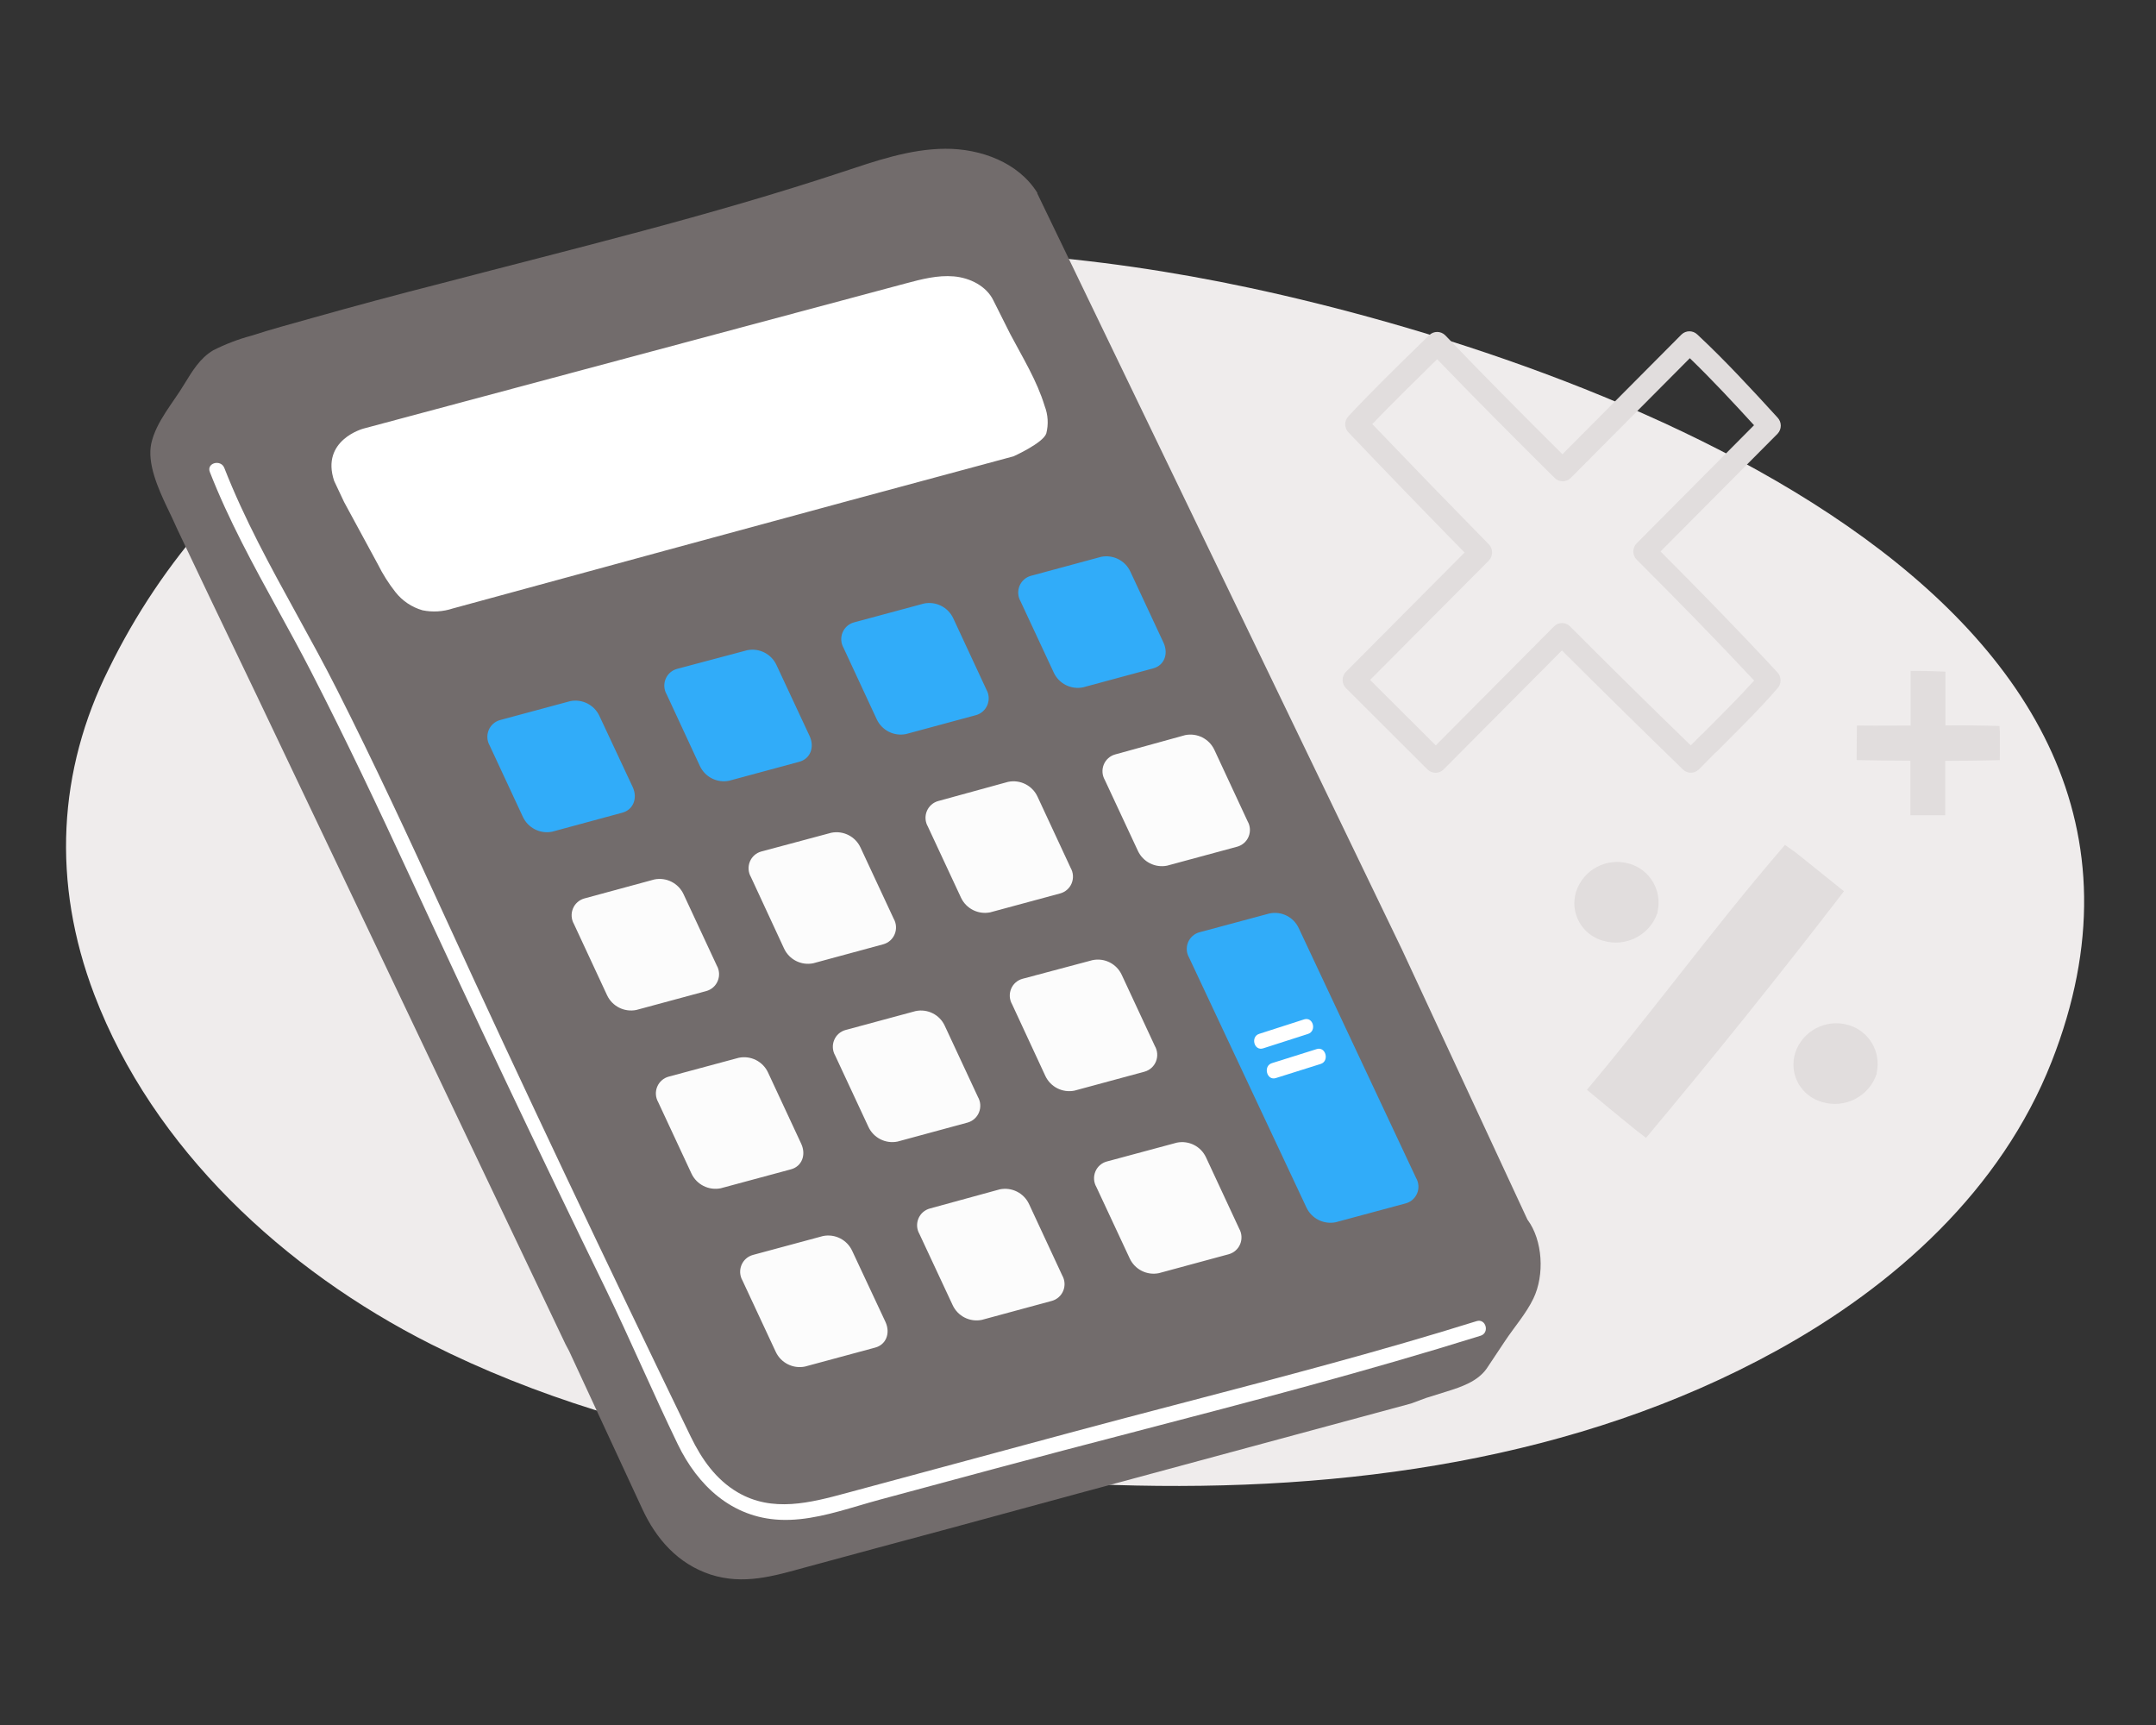
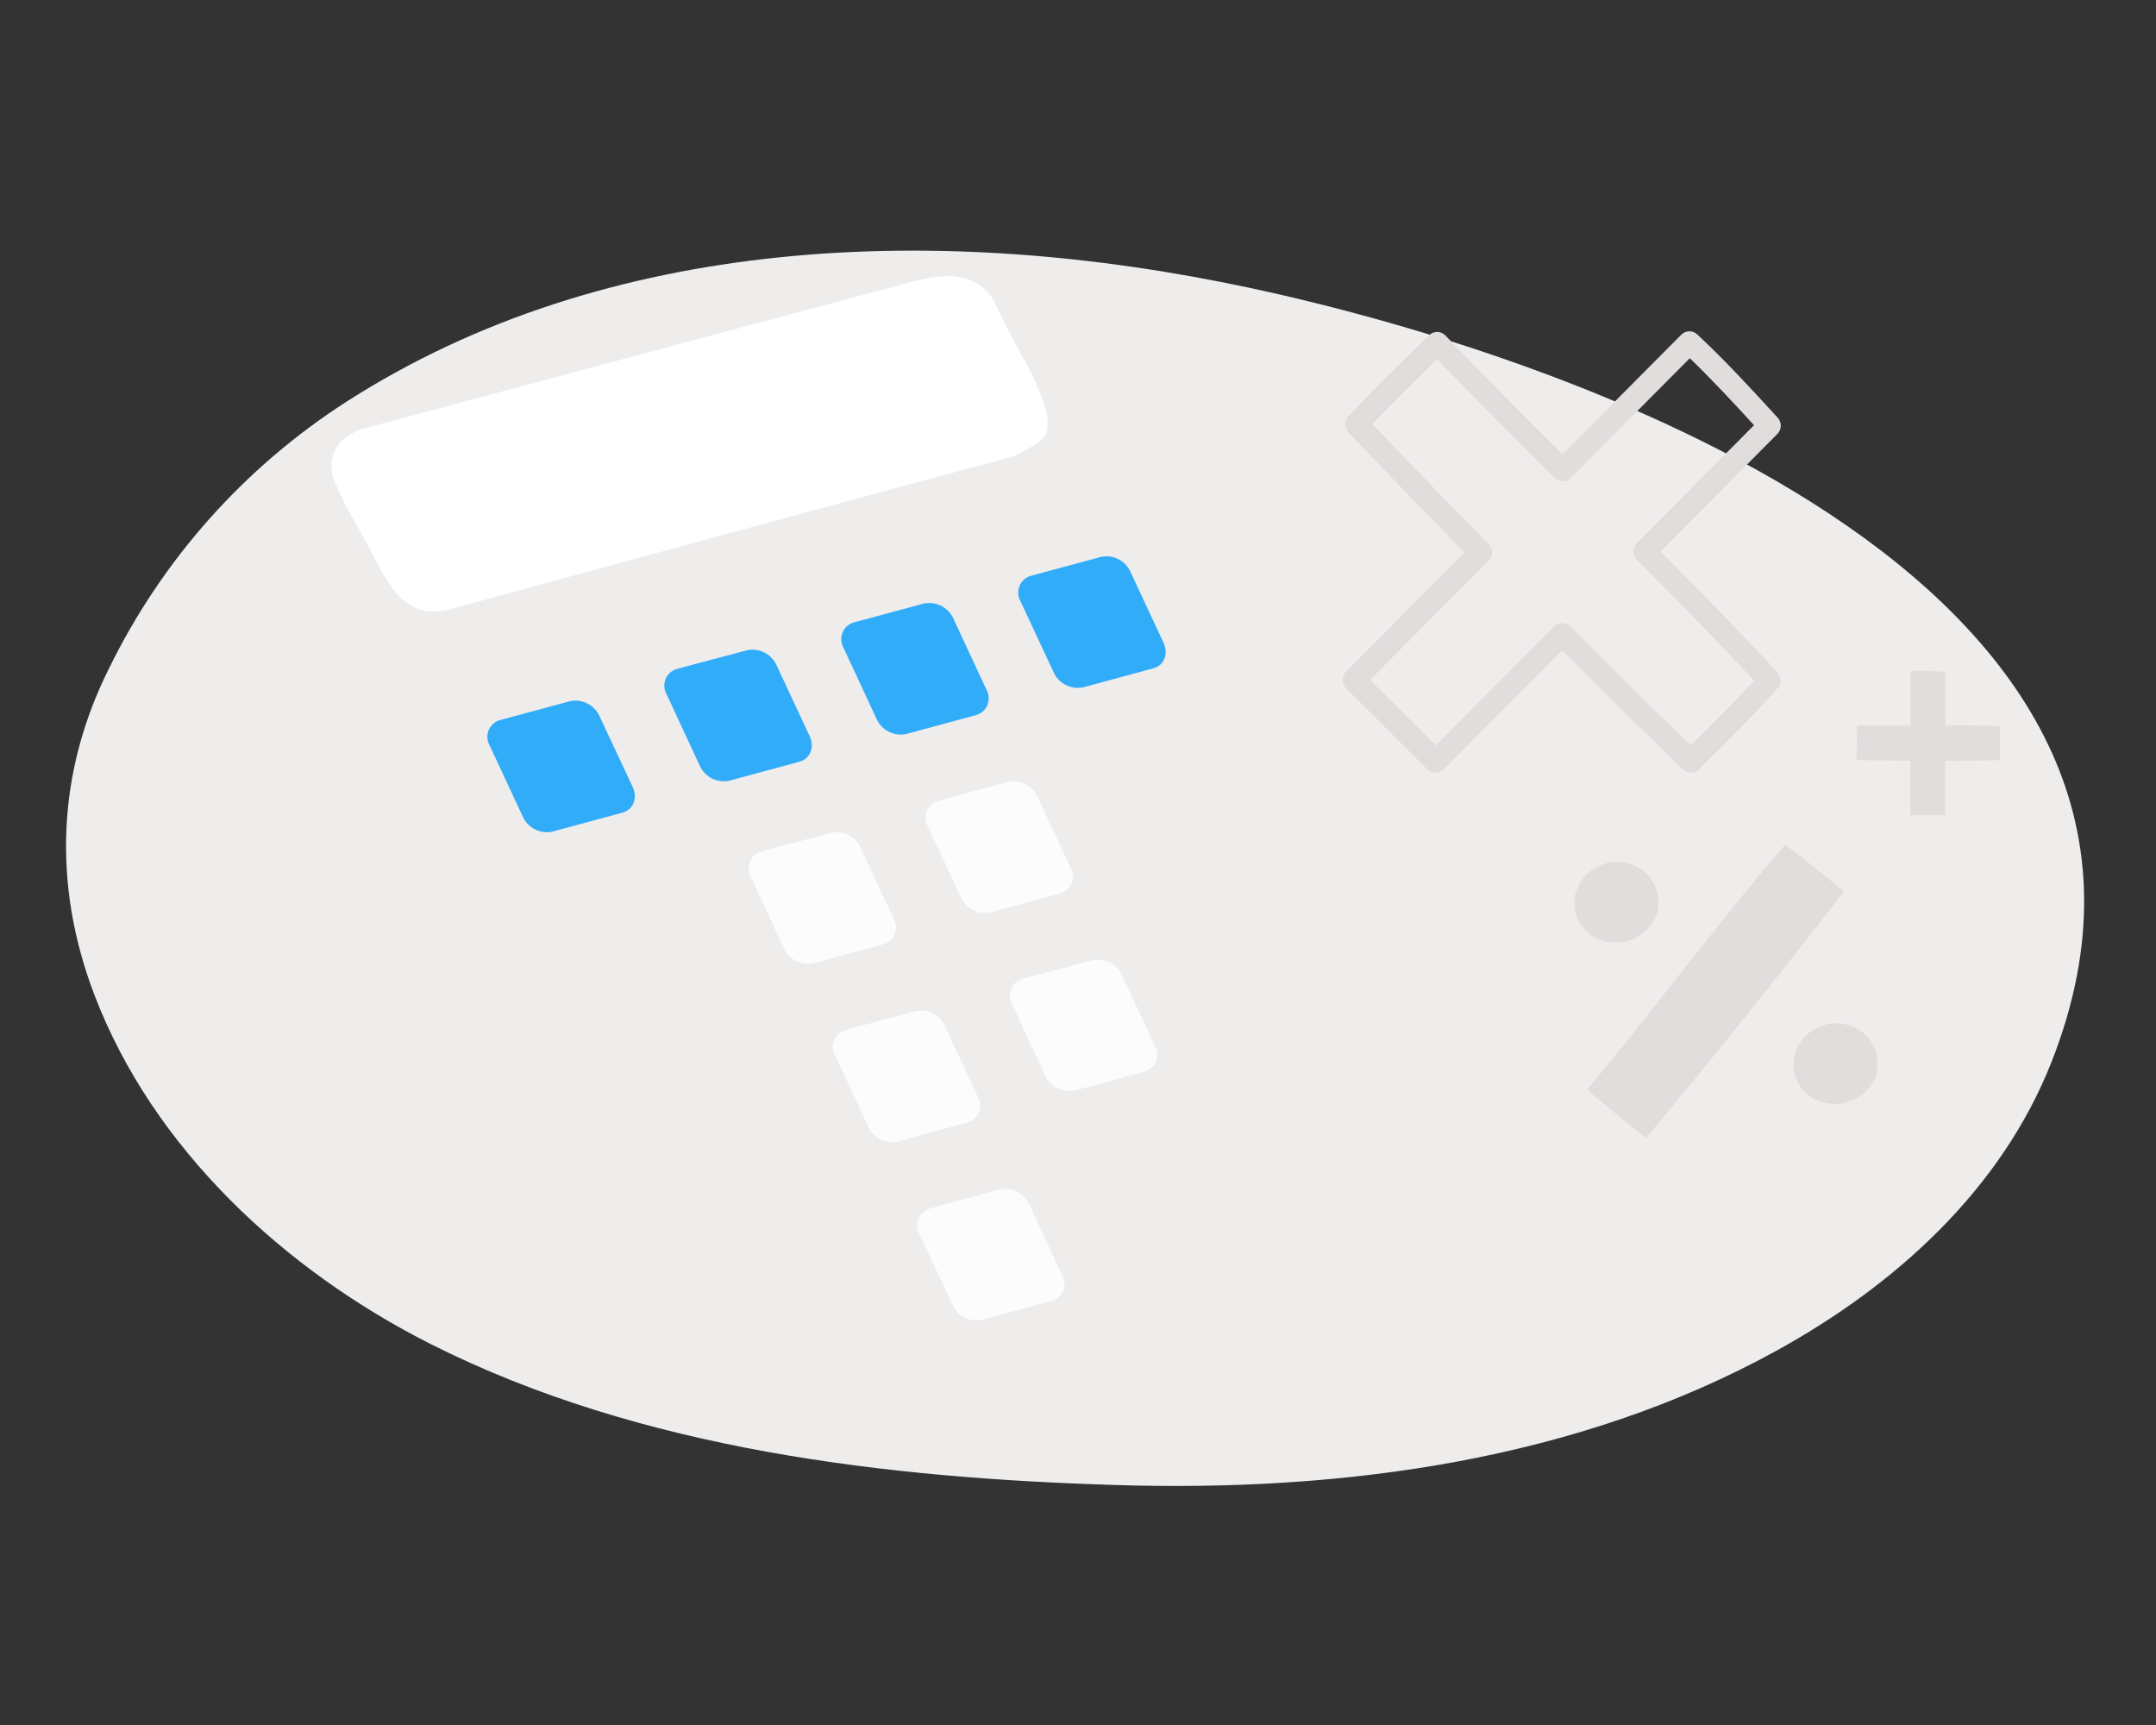
<svg xmlns="http://www.w3.org/2000/svg" width="200" height="160" viewBox="0 0 200 160" fill="none">
  <rect x="0" y="0" width="200" height="160" fill="#333333" stroke="none" />
  <g clip-path="url(#clip0_456_33148)">
    <path d="M32.145 37.257C56.301 21.759 87.216 20.565 115.909 26.697C147.428 33.433 207.444 54.923 190.318 98.475C185.641 110.364 175.79 119.239 164.749 125.306C146.391 135.402 124.769 138.412 103.422 137.738C82.46 137.097 59.505 134.523 39.952 124.665C26.395 117.825 14.202 106.554 8.753 92.268C4.769 81.824 5.397 71.438 10.092 62.038C15.036 51.915 22.665 43.343 32.145 37.257Z" fill="#EFECEC" />
    <path fill-rule="evenodd" clip-rule="evenodd" d="M160.368 68.595C159.993 68.971 159.617 69.347 159.243 69.726H159.242C159.193 69.775 159.142 69.818 159.091 69.855L157.591 71.37C157.179 71.773 156.525 71.773 156.112 71.37C152.349 67.715 148.608 64.034 144.891 60.329L133.911 71.375C133.498 71.78 132.84 71.78 132.426 71.375L124.848 63.816C124.445 63.4 124.445 62.739 124.848 62.322L135.862 51.248C132.244 47.562 128.652 43.847 125.086 40.103C124.688 39.684 124.688 39.027 125.086 38.609C127.26 36.281 129.532 34.063 131.801 31.849C132.059 31.596 132.317 31.344 132.576 31.091C132.988 30.689 133.647 30.689 134.059 31.091C137.63 34.827 141.274 38.489 144.939 42.131L155.979 31.031C156.389 30.628 157.046 30.628 157.457 31.031C160.074 33.474 162.488 36.1 164.897 38.735C165.292 39.154 165.292 39.809 164.897 40.229L154.04 51.15C157.711 54.829 161.341 58.545 164.878 62.36C165.273 62.779 165.273 63.434 164.878 63.854C163.45 65.509 161.91 67.051 160.368 68.595ZM157.74 68.233C157.789 68.183 157.839 68.14 157.891 68.103C158.176 67.815 158.462 67.529 158.748 67.242C160.097 65.89 161.443 64.541 162.721 63.124C159.159 59.308 155.506 55.585 151.816 51.898C151.413 51.481 151.413 50.82 151.816 50.404L162.712 39.44C160.772 37.32 158.819 35.219 156.755 33.224L145.701 44.339C145.29 44.742 144.636 44.742 144.223 44.339C140.554 40.699 136.902 37.041 133.319 33.318C133.146 33.487 132.973 33.657 132.8 33.827C130.944 35.648 129.093 37.465 127.299 39.334C130.881 43.076 134.486 46.796 138.113 50.494C138.514 50.911 138.514 51.575 138.113 51.992L127.096 63.066L133.189 69.138L144.163 58.095C144.572 57.688 145.233 57.688 145.641 58.095C149.339 61.806 153.072 65.488 156.843 69.138L157.74 68.233ZM185.516 69.805V67.904L185.48 67.338C183.809 67.286 182.137 67.269 180.466 67.287V62.295C180.466 62.295 178.605 62.219 177.847 62.229H177.243V67.295C176.688 67.295 176.133 67.298 175.579 67.3L175.578 67.3C174.47 67.305 173.364 67.311 172.258 67.295C172.258 67.295 172.22 69.29 172.23 70.034V70.502C173.89 70.536 175.555 70.549 177.219 70.558V75.615H180.447V70.573C182.136 70.573 183.818 70.544 185.507 70.507L185.517 69.804L185.516 69.805ZM171.055 82.668C165.095 90.42 158.972 98.046 152.691 105.541L151.863 104.904C150.58 103.888 147.215 101.082 147.215 101.082C150.03 97.727 152.745 94.277 155.461 90.827L155.461 90.827C158.773 86.619 162.086 82.411 165.58 78.372L166.602 79.09L169.856 81.704L171.055 82.668ZM146.489 85.51C146.96 86.363 147.754 86.991 148.693 87.252C150.816 87.894 153.067 86.735 153.763 84.643C153.768 84.611 153.768 84.578 153.763 84.545C154.202 82.615 153.066 80.677 151.168 80.117C149.072 79.49 146.857 80.653 146.2 82.727C145.915 83.655 146.019 84.66 146.489 85.51ZM169.017 102.213C168.078 101.952 167.284 101.325 166.812 100.473C166.343 99.623 166.239 98.619 166.523 97.691C167.18 95.616 169.394 94.453 171.491 95.08C173.389 95.64 174.526 97.579 174.087 99.51C174.091 99.542 174.091 99.575 174.087 99.607C173.391 101.701 171.138 102.857 169.017 102.213Z" fill="#E1DDDD" />
-     <path d="M141.691 113.121L130.051 88.068L110.914 48.392C109.817 46.121 108.722 43.851 107.628 41.581L96.226 17.949V17.883C94.476 15.069 90.973 13.78 87.679 13.798C84.384 13.818 81.197 14.939 78.07 15.975C65.847 20.022 53.325 23.038 40.901 26.292C36.886 27.314 32.884 28.389 28.896 29.514C27.038 30.04 25.179 30.532 23.321 31.137C22.095 31.464 20.907 31.919 19.776 32.493C18.539 33.228 17.842 34.42 17.081 35.653C16.045 37.383 14.493 39.105 14.038 41.112C13.62 42.96 14.688 45.334 15.469 46.994C15.813 47.694 16.139 48.393 16.449 49.09L19.571 55.656L23.883 64.651L28.933 75.255C30.732 79.035 32.534 82.817 34.337 86.6L39.69 97.856L44.581 108.137C45.923 110.95 47.267 113.772 48.614 116.602L51.374 122.403L52.465 124.696L52.787 125.301L59.575 139.943C60.871 142.757 62.892 145.046 65.899 146.04C68.978 147.034 71.752 146.19 74.725 145.374C79.117 144.173 83.516 143 87.916 141.814L99.996 138.531L130.888 130.183L132.282 129.667L134.197 129.068C135.591 128.635 137.077 128.129 137.914 126.933L139.6 124.401C140.46 123.102 141.571 121.845 142.244 120.443C143.29 118.28 143.127 115.045 141.692 113.121H141.691Z" fill="#726C6C" />
    <path d="M31.922 46.57L35.048 52.334C35.504 53.252 36.053 54.12 36.687 54.925C37.326 55.735 38.203 56.323 39.195 56.606C40.122 56.796 41.083 56.74 41.981 56.444C41.981 56.444 77.088 46.859 94.018 42.326C94.018 42.326 96.744 41.105 97.056 40.211C97.275 39.366 97.223 38.471 96.907 37.657C96.187 35.291 94.869 33.17 93.713 30.98L92.166 27.896C91.52 26.531 89.979 25.767 88.479 25.636C86.979 25.506 85.479 25.897 84.02 26.288L33.715 39.754C33.715 39.754 29.727 40.812 30.998 44.609L31.922 46.57V46.57Z" fill="white" />
    <path fill-rule="evenodd" clip-rule="evenodd" d="M104.858 53.021C104.381 51.991 103.259 51.423 102.146 51.648H102.145L95.642 53.406C95.159 53.535 94.764 53.884 94.575 54.347C94.384 54.812 94.42 55.338 94.67 55.774L97.749 62.379C98.226 63.414 99.354 63.983 100.47 63.753L106.974 61.995C107.992 61.725 108.41 60.663 107.94 59.627L104.858 53.021ZM85.714 55.979C86.825 55.755 87.945 56.319 88.427 57.345L91.505 63.967C91.752 64.402 91.785 64.927 91.595 65.389C91.406 65.852 91.014 66.2 90.536 66.332L84.041 68.087C82.928 68.31 81.807 67.743 81.328 66.714L78.252 60.093C78.004 59.659 77.969 59.135 78.158 58.671C78.345 58.209 78.737 57.861 79.218 57.729L85.713 55.979H85.714ZM72.03 61.685C71.552 60.653 70.428 60.084 69.313 60.31L62.81 62.04C62.327 62.169 61.932 62.517 61.744 62.981C61.554 63.447 61.591 63.974 61.844 64.408L64.921 71.042C65.399 72.075 66.523 72.644 67.638 72.416L74.14 70.659C75.158 70.388 75.581 69.327 75.112 68.29L72.03 61.685ZM55.604 66.406C55.126 65.376 54.004 64.809 52.892 65.035L46.398 66.785C45.914 66.915 45.519 67.263 45.33 67.727C45.14 68.192 45.175 68.719 45.426 69.155L48.504 75.767C48.984 76.8 50.109 77.368 51.226 77.142L57.73 75.379C58.748 75.103 59.166 74.042 58.696 73.008L55.604 66.406Z" fill="#31ACF9" />
    <path fill-rule="evenodd" clip-rule="evenodd" d="M93.529 72.517C94.641 72.292 95.763 72.858 96.242 73.887L99.32 80.505C99.569 80.941 99.602 81.467 99.412 81.93C99.222 82.392 98.828 82.739 98.346 82.869L91.852 84.624C90.742 84.847 89.624 84.283 89.144 83.257L86.07 76.662C85.821 76.228 85.786 75.704 85.975 75.241C86.163 74.779 86.554 74.43 87.035 74.298L93.529 72.516V72.517ZM77.111 77.242C78.227 77.015 79.352 77.585 79.828 78.619L82.905 85.219C83.154 85.655 83.188 86.182 82.997 86.646C82.808 87.109 82.414 87.457 81.931 87.587L75.439 89.347C74.327 89.573 73.206 89.005 72.731 87.975L69.658 81.347C69.407 80.912 69.371 80.386 69.56 79.921C69.747 79.459 70.14 79.11 70.622 78.98L77.11 77.242H77.111ZM84.935 93.781C86.047 93.548 87.173 94.117 87.644 95.151L90.721 101.754C90.97 102.189 91.005 102.717 90.814 103.18C90.626 103.643 90.234 103.992 89.752 104.124L83.26 105.885C82.146 106.111 81.024 105.54 80.552 104.507L77.474 97.903C77.223 97.467 77.188 96.941 77.378 96.476C77.566 96.012 77.96 95.664 78.443 95.534L84.936 93.781H84.935ZM95.459 111.682C94.98 110.654 93.858 110.089 92.746 110.316L86.255 112.094C85.774 112.225 85.381 112.572 85.193 113.035C85.004 113.499 85.04 114.024 85.291 114.457L88.368 121.047C88.841 122.079 89.962 122.649 91.075 122.424L97.567 120.664C98.049 120.535 98.442 120.187 98.631 119.725C98.821 119.262 98.787 118.735 98.536 118.3L95.459 111.682ZM104.059 90.425C103.585 89.394 102.462 88.826 101.351 89.056V89.055L94.858 90.785C94.375 90.915 93.981 91.263 93.792 91.726C93.602 92.191 93.638 92.718 93.888 93.153L96.966 99.786C97.441 100.816 98.562 101.385 99.674 101.16L106.167 99.403C106.649 99.271 107.041 98.923 107.23 98.46C107.419 97.996 107.385 97.468 107.136 97.034L104.059 90.425Z" fill="#FCFCFC" />
-     <path d="M117.771 84.725C118.878 84.495 119.997 85.057 120.474 86.081L131.365 109.268C131.615 109.699 131.65 110.221 131.461 110.681C131.272 111.141 130.88 111.488 130.4 111.618L123.905 113.367C122.794 113.592 121.674 113.029 121.192 112.004L110.303 88.817C110.054 88.385 110.02 87.862 110.211 87.402C110.401 86.942 110.796 86.596 111.277 86.468L117.771 84.724V84.725Z" fill="#31ACF9" />
-     <path fill-rule="evenodd" clip-rule="evenodd" d="M109.943 68.185C111.056 67.96 112.178 68.529 112.655 69.56L115.732 76.173C115.982 76.605 116.018 77.132 115.828 77.596C115.639 78.058 115.245 78.405 114.763 78.535L108.27 80.292C107.157 80.517 106.036 79.951 105.557 78.922L102.484 72.336C102.236 71.902 102.202 71.378 102.392 70.915C102.58 70.454 102.973 70.106 103.453 69.975L109.943 68.185ZM109.169 105.985C110.282 105.758 111.404 106.327 111.879 107.359L114.953 113.964C115.201 114.4 115.235 114.926 115.046 115.39C114.858 115.853 114.466 116.202 113.984 116.334L107.499 118.091C106.388 118.316 105.268 117.747 104.794 116.717L101.706 110.102C101.455 109.668 101.419 109.142 101.607 108.677C101.794 108.214 102.187 107.865 102.669 107.734L109.169 105.985ZM63.412 82.946C62.935 81.915 61.812 81.347 60.699 81.573L54.21 83.334C53.728 83.466 53.335 83.815 53.147 84.278C52.958 84.742 52.992 85.267 53.24 85.703L56.313 92.31C56.793 93.338 57.914 93.903 59.026 93.679L65.521 91.923C66.003 91.79 66.395 91.442 66.583 90.979C66.773 90.515 66.739 89.988 66.49 89.554L63.412 82.946ZM68.533 98.112C69.644 97.883 70.768 98.448 71.246 99.478L74.329 106.098C74.799 107.133 74.381 108.192 73.363 108.462L66.857 110.217C65.743 110.442 64.62 109.875 64.14 108.845L61.056 102.226C60.807 101.79 60.773 101.264 60.965 100.8C61.155 100.338 61.55 99.99 62.033 99.861L68.533 98.111V98.112ZM79.053 116.022C78.577 114.989 77.454 114.42 76.34 114.648L69.845 116.4C69.362 116.532 68.969 116.88 68.78 117.344C68.59 117.808 68.625 118.334 68.874 118.77L71.957 125.379C72.435 126.411 73.559 126.98 74.674 126.753L81.179 124.996C82.197 124.725 82.615 123.664 82.146 122.627L79.053 116.022Z" fill="#FCFCFC" />
-     <path fill-rule="evenodd" clip-rule="evenodd" d="M136.98 122.539C128.093 125.317 119.058 127.68 110.031 130.042L110.03 130.042C106.377 130.998 102.726 131.953 99.088 132.935C92.235 134.782 85.384 136.63 78.535 138.481C75.171 139.39 71.651 140.314 68.423 138.415C66.4 137.225 65.089 135.335 64.078 133.258C56.265 117.124 48.548 100.905 41.084 84.616C37.907 77.672 34.693 70.751 31.247 63.938C30.078 61.626 28.822 59.342 27.564 57.054C25.115 52.6 22.657 48.13 20.81 43.405C20.485 42.575 19.136 42.936 19.466 43.78C21.208 48.235 23.506 52.425 25.803 56.614C26.838 58.5 27.873 60.387 28.857 62.297C32.075 68.561 35.089 74.924 38.037 81.314C43.938 94.096 49.974 106.814 56.144 119.468C57.321 121.89 58.436 124.345 59.551 126.8C60.639 129.197 61.728 131.594 62.874 133.961C64.735 137.811 67.893 140.76 72.34 140.966C74.82 141.082 77.303 140.351 79.709 139.643C80.326 139.462 80.938 139.282 81.544 139.118L92.107 136.273C96.502 135.089 100.915 133.938 105.329 132.788L105.329 132.787C116.054 129.992 126.794 127.192 137.347 123.894C138.203 123.626 137.841 122.272 136.979 122.539H136.98ZM117.175 97.238L121.337 95.901C122.171 95.632 121.813 94.282 120.975 94.552L116.812 95.892C115.983 96.157 116.336 97.507 117.174 97.238H117.175ZM122.509 98.686L118.349 99.995V99.996C117.509 100.259 117.153 98.873 117.988 98.611L122.148 97.305C122.987 97.043 123.344 98.424 122.509 98.686Z" fill="white" />
  </g>
  <defs>
    <clipPath id="clip0_456_33148">
      <rect width="200" height="160" fill="white" />
    </clipPath>
  </defs>
</svg>